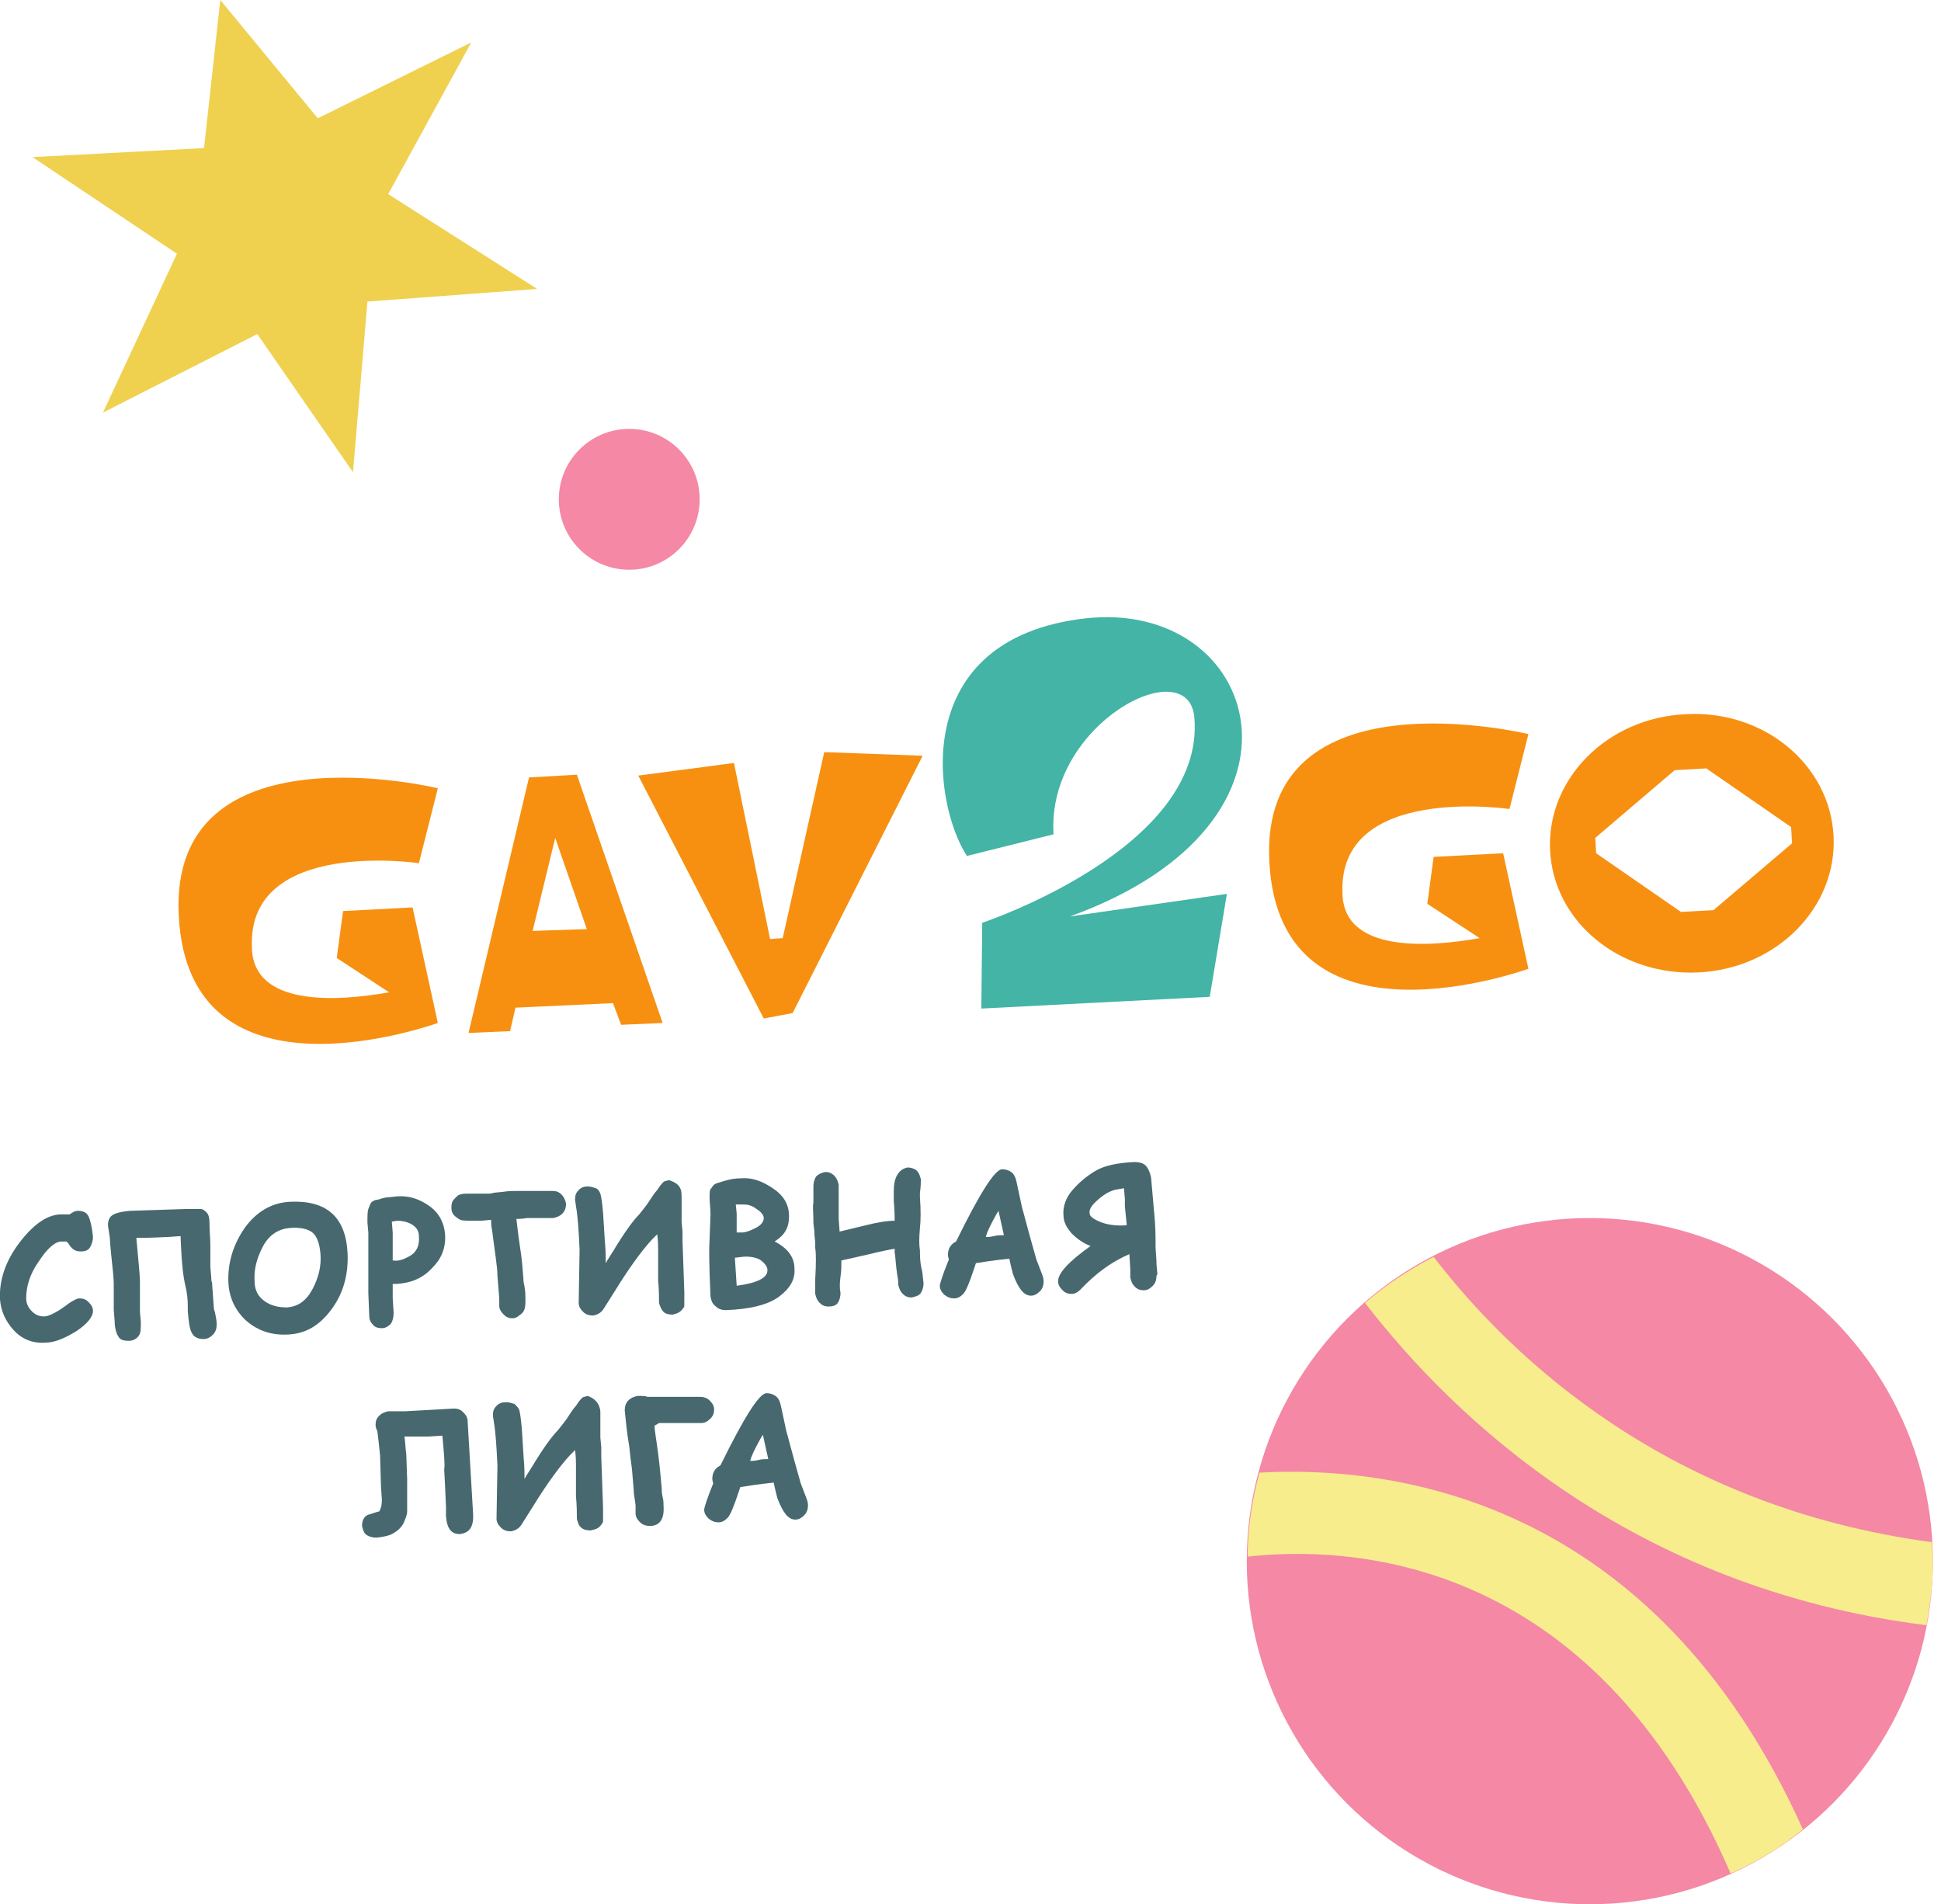
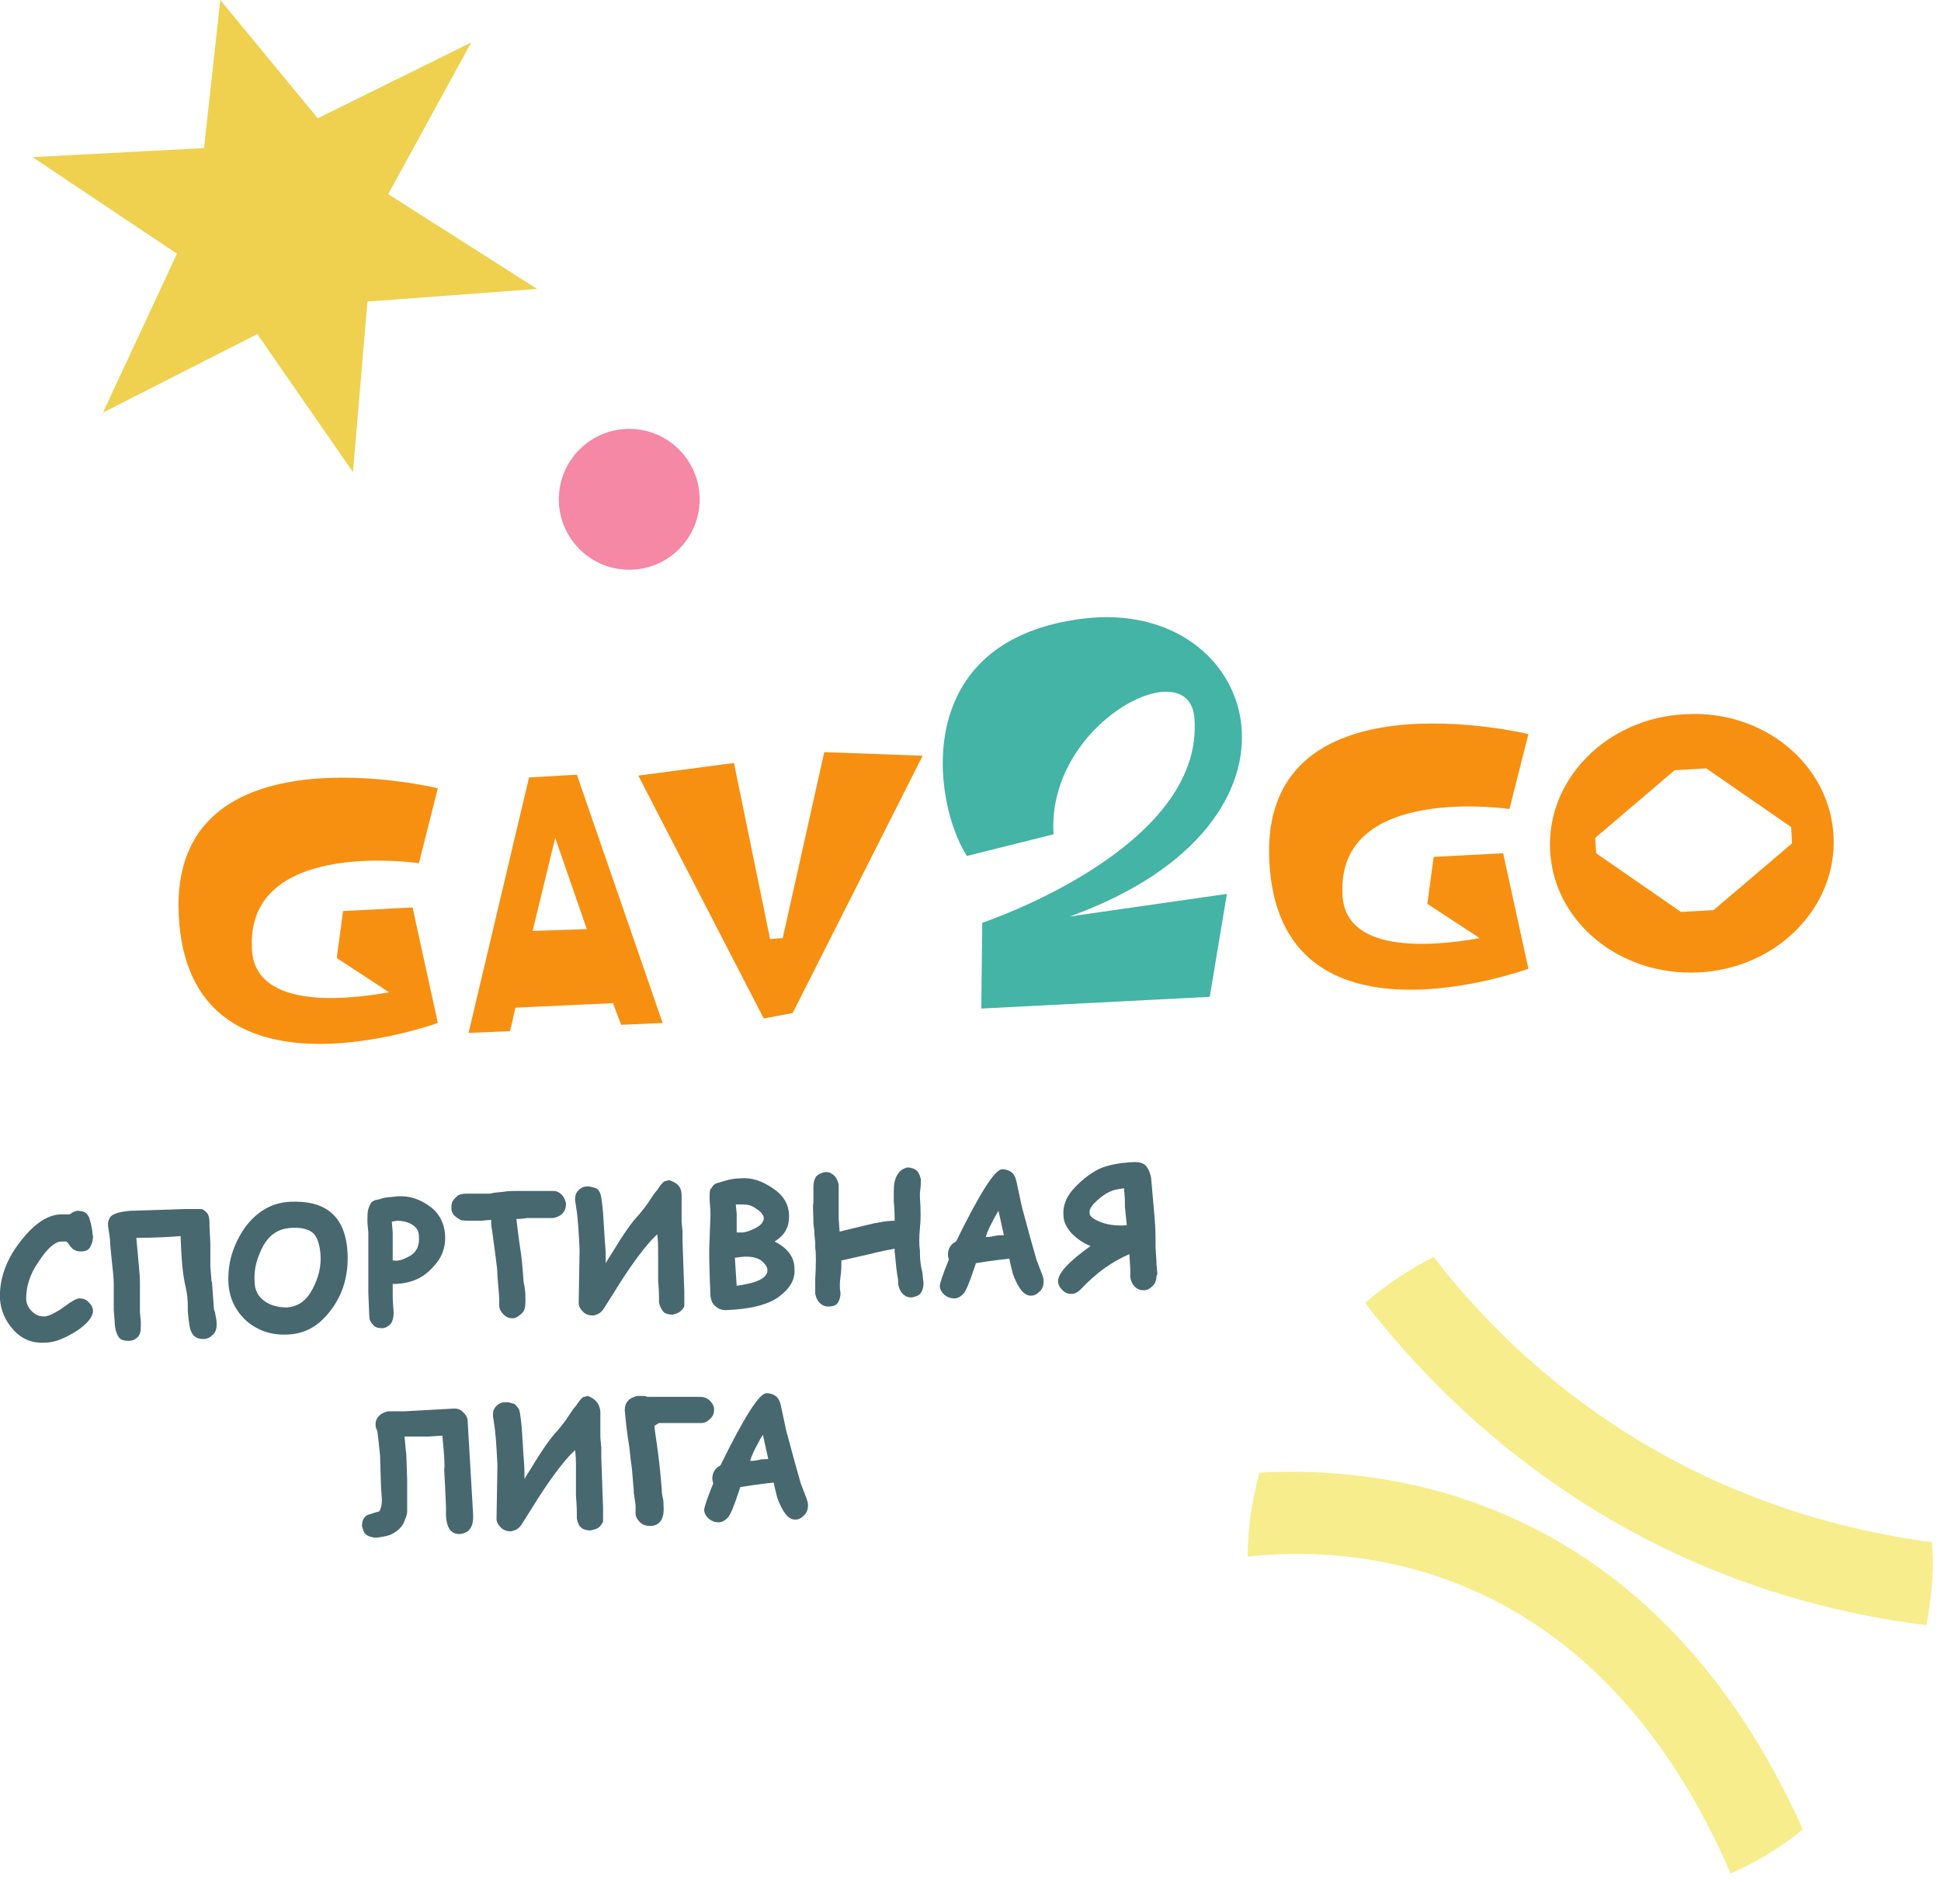
<svg xmlns="http://www.w3.org/2000/svg" version="1.1" id="Слой_1" x="0px" y="0px" viewBox="0 0 215 210.9" style="enable-background:new 0 0 215 210.9;" xml:space="preserve">
  <style type="text/css"> .st0{fill:#F7ED8D;} .st1{fill:#F488A5;} .st2{fill:#C7EAE9;} .st3{fill:#F79011;} .st4{fill:#43B4A5;} .st5{fill:#F7426C;} .st6{fill:#1A85BA;} .st7{fill:#47686F;} .st8{fill:#EFD14F;} .st9{clip-path:url(#SVGID_2_);} .st10{clip-path:url(#SVGID_2_);fill:#1A85BA;} .st11{fill:#FFFFFF;} .st12{clip-path:url(#SVGID_4_);} .st13{fill:#EAADC2;} .st14{fill:#E87DA8;} </style>
  <g>
-     <circle class="st1" cx="176.1" cy="172.9" r="38" />
    <path class="st0" d="M139.5,163.1c-0.8,3-1.3,6.1-1.3,9.3c10.8-1.2,38.1-0.5,53.5,35.1c2.9-1.3,5.6-2.9,8-4.9 C183,165.5,153.7,162.3,139.5,163.1z" />
    <path class="st0" d="M158.8,139.2c-2.7,1.4-5.3,3.1-7.6,5.1c9.8,12.7,29.5,31.6,62.2,35.7c0.4-2.3,0.7-4.6,0.7-7 c0-0.8-0.1-1.5-0.1-2.2C184.8,166.9,167.4,150.4,158.8,139.2z" />
  </g>
  <g>
    <g>
      <path class="st3" d="M48.5,113.3l-0.1-0.1L48.5,113.3c-0.1,0-27.6,10.1-28.7-11.9c-1.1-21.3,28.7-14.1,28.7-14.1l-2.1,8.3 c0,0-18.9-2.8-18.5,9.2c0,6.8,9.6,6.1,15.2,5.1l-5.8-3.8l0.7-5.2l7.7-0.4L48.5,113.3z" />
      <path class="st3" d="M67.9,111.1l-10.8,0.5l-0.6,2.6l-4.6,0.2l6.7-28.3l5.3-0.3l9.5,27.5l-4.6,0.2L67.9,111.1z M65,102.9 l-3.5-10.1l-2.5,10.3L65,102.9z" />
      <path class="st3" d="M102.2,83.7l-14.4,28.5l-3.2,0.6L70.7,85.9l10.6-1.4l4,19.5l1.4-0.1l4.6-20.6L102.2,83.7z" />
      <path class="st4" d="M107.1,94.8c-3.8-5.9-6.4-24,13-26.3c19.4-2.3,27.5,22.5-1.6,33l17.4-2.5l-1.9,11.4l-25.3,1.3l0.1-9.5 c0,0,24.7-8.2,23.5-22.7c-0.6-7.5-16.4,0.6-15.6,12.9L107.1,94.8z" />
      <path class="st3" d="M169.3,107.3l-0.1-0.1L169.3,107.3c-0.1,0-27.6,10.1-28.7-11.9c-1.1-21.3,28.7-14.1,28.7-14.1l-2.1,8.3 c0,0-18.9-2.8-18.5,9.2c0,6.8,9.6,6.1,15.2,5.1l-5.8-3.8l0.7-5.2l7.7-0.4L169.3,107.3z" />
      <path class="st3" d="M203.1,92.6c0.4,7.9-6.3,14.7-15,15.1c-8.7,0.4-16-5.6-16.4-13.5c-0.4-7.9,6.3-14.7,15-15.1 C195.4,78.6,202.7,84.7,203.1,92.6z M198.4,91.6l-9.4-6.5l-3.5,0.2l-8.8,7.5l0.1,1.7l9.4,6.5l3.6-0.2l8.7-7.4L198.4,91.6z" />
    </g>
  </g>
  <g>
    <g>
      <path class="st7" d="M7.4,137.5c-0.1,0-0.3,0-0.6,0c-0.7,0-1.6,0.8-2.5,2.2c-1,1.4-1.4,2.8-1.4,4.1c0,0.5,0.2,1,0.6,1.4 c0.4,0.4,0.8,0.6,1.4,0.6c0.5,0,1.5-0.5,2.8-1.5c0.5-0.3,0.8-0.5,1.1-0.5c0.4,0,0.7,0.1,1,0.4s0.5,0.6,0.5,1 c0,0.6-0.6,1.4-1.8,2.2c-1.3,0.8-2.4,1.3-3.5,1.3c-1.4,0.1-2.6-0.4-3.5-1.4c-0.9-1-1.4-2.1-1.5-3.4c-0.1-2.1,0.6-4.2,2.1-6.2 c1.5-2,3-3.1,4.5-3.2c0.5,0,0.9,0,1.1,0c0.3-0.2,0.6-0.4,0.9-0.4c0.6,0,1,0.2,1.2,0.6c0.2,0.4,0.4,1.2,0.5,2.3 c0,0.4-0.1,0.7-0.3,1.1s-0.6,0.5-1.1,0.5c-0.6,0-1-0.3-1.4-1C7.5,137.7,7.4,137.6,7.4,137.5z" />
      <path class="st7" d="M20,136.9l-1.5,0.1c-1.9,0.1-3.1,0.1-3.4,0.1c0.2,2.3,0.4,4,0.4,4.9l0,0.4c0,0.2,0,0.3,0,0.5l0,0.1l0,2.3 l0.1,1.1c0,0.7,0,1.2-0.2,1.5s-0.6,0.6-1.1,0.6c-0.6,0-1-0.1-1.2-0.5c-0.2-0.3-0.4-0.9-0.4-1.7l-0.1-1.2c0-0.8,0-1.4,0-1.8 c0-0.3,0-0.7,0-1.2c0-0.4-0.1-1.5-0.3-3.3l-0.1-1.1c0-0.5-0.1-1.1-0.2-1.7c-0.1-0.5,0-1,0.3-1.3c0.3-0.3,1-0.5,2.1-0.6l6.2-0.2 c0.8,0,1.3,0,1.6,0c0.3,0,0.5,0.2,0.7,0.4c0.2,0.2,0.3,0.6,0.3,1c0,1,0.1,1.9,0.1,2.6c0,0.6,0,1.2,0,1.8l0,0.6l0.1,1.2 c0,0.2,0,0.4,0.1,0.6l0,0.2l0.2,2.7l0.1,0.3c0.1,0.5,0.2,0.9,0.2,1.4c0,0.4-0.1,0.8-0.4,1.1c-0.3,0.3-0.6,0.5-1.1,0.5 c-0.5,0-1-0.2-1.2-0.6c-0.3-0.4-0.4-1.3-0.5-2.5l0-0.6c0-0.8-0.1-1.4-0.2-1.9C20.2,141.1,20.1,139.3,20,136.9z" />
      <path class="st7" d="M25.3,142.1c-0.1-2.2,0.5-4.2,1.8-6.1c1.3-1.8,3-2.8,5-2.9c4.1-0.2,6.2,1.7,6.4,5.7c0.1,2.2-0.4,4.3-1.7,6.1 s-2.8,2.8-4.9,2.9c-1.8,0.1-3.3-0.4-4.6-1.5C26.1,145.2,25.4,143.8,25.3,142.1z M28.2,141.9c0,1,0.4,1.7,1.1,2.2 c0.7,0.5,1.5,0.7,2.5,0.7c1.2-0.1,2.1-0.7,2.8-2c0.7-1.3,1-2.6,0.9-3.9c-0.1-1.2-0.4-2-0.9-2.4c-0.5-0.4-1.4-0.6-2.5-0.5 c-1.2,0.1-2.2,0.7-2.9,1.9C28.5,139.2,28.1,140.5,28.2,141.9z" />
      <path class="st7" d="M43.9,142.2l-0.2,0c-0.1,0-0.2,0-0.2,0l0,1.4c0,0.7,0.1,1.4,0.1,1.8c0,0.5-0.1,0.9-0.3,1.2 c-0.3,0.3-0.6,0.5-1,0.5c-0.4,0-0.8-0.1-1-0.4c-0.3-0.3-0.4-0.6-0.4-1l-0.1-2.5c0-0.6,0-1.3,0-2.1l0-4.6l-0.1-1.1 c0-0.7,0-1.2,0.1-1.5c0.1-0.3,0.2-0.5,0.3-0.7c0.2-0.2,0.3-0.2,0.5-0.3c0.2,0,0.5-0.1,0.8-0.2c0.3-0.1,0.8-0.1,1.6-0.2 c1.3-0.1,2.5,0.3,3.6,1.1c1.1,0.8,1.6,1.9,1.7,3.1c0.1,1.5-0.4,2.7-1.4,3.7C46.8,141.6,45.5,142.1,43.9,142.2z M43.4,135.3 l0.1,1.2l0,3.1l0.1,0c0.5,0.1,1.1-0.1,1.8-0.5c0.7-0.4,1.1-1.1,1-2.2c0-0.6-0.3-1-0.8-1.3c-0.5-0.3-1.1-0.4-1.6-0.4L43.4,135.3z" />
      <path class="st7" d="M57.2,135c0.1,0.8,0.2,1.8,0.4,3.1c0.2,1.2,0.3,2.5,0.4,3.9l0.1,0.5c0.1,0.6,0.1,1,0.1,1.3 c0,0.5,0,0.9-0.1,1.2c-0.1,0.3-0.3,0.5-0.6,0.7c-0.2,0.2-0.5,0.3-0.7,0.3c-0.4,0-0.7-0.1-1-0.4c-0.3-0.3-0.5-0.6-0.5-1 c0-0.1,0-0.3,0-0.4c0-0.1,0-0.3,0-0.4l-0.2-2.5c0-1-0.3-2.7-0.6-5.1c-0.1-0.4-0.1-0.8-0.1-1.1l-1.1,0.1l-0.7,0 c-0.8,0-1.4,0-1.6-0.1s-0.5-0.3-0.7-0.5c-0.2-0.2-0.3-0.5-0.3-0.8c0-0.2,0-0.4,0.1-0.7c0.1-0.2,0.3-0.4,0.5-0.6 c0.2-0.2,0.6-0.3,1-0.3l0.8,0c0.2,0,0.6,0,1.2,0l0.5,0c0.1,0,0.3,0,0.6-0.1l1-0.1c0.6-0.1,1.2-0.1,1.6-0.1l0.2,0 c0.7,0,1.2,0,1.7,0c0.5,0,1.2,0,2,0c0.4,0,0.7,0.1,1,0.4c0.3,0.3,0.4,0.6,0.5,1c0,0.4-0.1,0.8-0.4,1.1c-0.3,0.3-0.6,0.4-1,0.5 c-0.5,0-0.9,0-1.4,0c-0.5,0-1,0-1.5,0C57.8,135,57.4,135,57.2,135z" />
      <path class="st7" d="M75.5,132.4l0,0.5c0,0.2,0,0.4,0,0.6l0,0.3l0,0.6l0,0.3l0,0.6l0.1,1.1c0,0.3,0,0.6,0,1l0.2,5.7 c0,0.9,0,1.4,0,1.5c0,0.2-0.2,0.4-0.4,0.6c-0.2,0.2-0.5,0.3-0.9,0.4c-0.4,0-0.8-0.1-1-0.3s-0.4-0.6-0.5-1c0-0.6,0-1.4-0.1-2.5 c0-1,0-1.8,0-2.5l0-0.9c0-0.4,0-0.9-0.1-1.7l-0.6,0.6c-1.1,1.2-2.5,3.1-4.1,5.7l-1.2,1.9c-0.3,0.5-0.7,0.7-1.2,0.8 c-0.4,0-0.8-0.1-1.1-0.4c-0.3-0.3-0.5-0.6-0.5-1l0.1-5.9c-0.1-2.1-0.2-3.7-0.4-4.8c0-0.2-0.1-0.5-0.1-0.8c0-0.4,0.1-0.7,0.4-1 c0.3-0.3,0.6-0.4,1-0.4c0.3,0,0.6,0.1,0.9,0.2s0.4,0.4,0.5,0.6c0.1,0.3,0.2,1,0.3,2.1l0.2,3.2c0.1,1,0.1,1.8,0.1,2.4 c0.2-0.4,0.5-0.8,0.8-1.3c1.2-2,2.2-3.4,2.9-4.1c0.4-0.5,0.8-1,1-1.3l0,0c0.4-0.6,0.7-1.1,1-1.4l0.2-0.3c0.2-0.3,0.4-0.5,0.5-0.6 c0.1-0.1,0.3-0.1,0.6-0.2C75,131,75.5,131.4,75.5,132.4z" />
      <path class="st7" d="M85.8,137.5c1.4,0.7,2.2,1.7,2.2,3c0.1,1.2-0.5,2.2-1.7,3.1c-1.2,0.9-3.2,1.4-5.9,1.5c-0.4,0-0.8-0.1-1.1-0.4 c-0.4-0.3-0.5-0.6-0.6-1.1l-0.1-2.5c0-0.8-0.1-2.1,0-3.9l0.1-2.7c0-0.7-0.1-1.3-0.1-1.8c0-0.6,0-1,0.2-1.1 c0.1-0.2,0.2-0.3,0.3-0.4c0.1-0.1,0.4-0.2,1.1-0.4s1.2-0.3,1.9-0.3c1.2-0.1,2.3,0.3,3.5,1.1c1.2,0.8,1.8,1.8,1.8,3.1 C87.4,136,86.9,136.8,85.8,137.5z M81.4,139.3l0.2,3.1c2.3-0.3,3.5-0.9,3.4-1.8c0-0.3-0.3-0.7-0.7-1s-1.2-0.5-2.1-0.4L81.4,139.3z M81.5,133.4l0.1,1l0,2.1c0.2,0,0.5,0,0.6,0c0.4,0,0.9-0.2,1.5-0.5c0.6-0.3,0.9-0.7,0.9-1.1c0-0.3-0.3-0.7-0.8-1 c-0.5-0.4-1-0.5-1.4-0.5L81.5,133.4z" />
      <path class="st7" d="M99.1,138.3c-0.6,0.1-1.6,0.3-2.8,0.6l-3.1,0.7c0,0.6,0,1.2-0.1,1.8c-0.1,0.7-0.1,1.3,0,1.8 c0,0.4-0.1,0.8-0.3,1.1s-0.6,0.4-1,0.4c-0.4,0-0.7-0.1-1-0.4c-0.3-0.3-0.4-0.6-0.5-1c0-0.4,0-0.9,0-1.6c0.1-1.8,0.1-2.9,0-3.5 l0-0.6l-0.1-1l0-0.3l-0.1-0.8l0-0.2c0-1-0.1-1.7,0-2.1c0-0.5,0-1.1,0-1.8c0-0.4,0.1-0.8,0.3-1.1c0.3-0.3,0.6-0.4,1-0.5 c0.4,0,0.7,0.1,1,0.4c0.3,0.3,0.4,0.6,0.5,1c0,0.3,0,0.9,0,1.9c0,0.3,0,0.6,0,0.9l0,0.6l0,0.4l0.1,1.4l2.9-0.7 c1.2-0.3,2.3-0.5,3.2-0.5c0-0.3,0-1.1-0.1-2.2l0-1c0-0.8,0.1-1.4,0.4-1.9c0.3-0.5,0.7-0.7,1.1-0.8c0.4,0,0.7,0.1,1,0.3 c0.3,0.3,0.4,0.6,0.5,1c0,0.4,0,0.8-0.1,1.5c0,0.2,0,0.3,0,0.5c0.1,1.4,0.1,2.5,0,3.4c-0.1,1.1-0.1,1.9,0,2.5l0,0.2 c0,0.9,0.1,1.5,0.2,1.9c0.1,0.3,0.1,0.8,0.2,1.5c0,0.4-0.1,0.8-0.3,1.1c-0.2,0.3-0.6,0.4-1,0.5c-0.4,0-0.7-0.1-1-0.4 c-0.3-0.3-0.4-0.6-0.5-1c0-0.2,0-0.6-0.1-1c-0.2-1.3-0.2-2.1-0.3-2.6L99.1,138.3z" />
      <path class="st7" d="M111.8,139.4c-1.9,0.2-3.1,0.4-3.7,0.5l-0.2,0.6c-0.5,1.5-0.9,2.5-1.2,2.8s-0.6,0.5-1,0.5 c-0.4,0-0.7-0.1-1.1-0.4c-0.3-0.3-0.5-0.6-0.5-1c0-0.2,0.3-1.2,1-2.9c0-0.1-0.1-0.3-0.1-0.5c0-0.7,0.3-1.2,0.9-1.5 c2.6-5.3,4.3-8,5.1-8c0.4,0,0.7,0.1,1,0.3c0.3,0.2,0.5,0.6,0.6,1.1l0.6,2.8c0.1,0.3,0.6,2.3,1.6,5.8l0.5,1.3 c0.2,0.5,0.3,0.8,0.3,1.1c0,0.4-0.1,0.8-0.4,1.1s-0.6,0.5-1,0.5c-0.8,0-1.4-0.8-2-2.4l-0.1-0.4C112,140.3,111.9,139.9,111.8,139.4 z M110.6,134.1l-0.3,0.5c-0.6,1.1-1,1.9-1.1,2.4c0.2,0,0.5,0,0.9-0.1c0.4-0.1,0.7-0.1,1.1-0.1L110.6,134.1z" />
      <path class="st7" d="M128.1,141.3c0,0.4-0.1,0.8-0.4,1.1c-0.3,0.3-0.6,0.5-1,0.5c-0.4,0-0.7-0.1-1-0.4c-0.3-0.3-0.4-0.6-0.5-1 l0-0.4c0-0.1,0-0.3,0-0.5l-0.1-1.7c-1.9,0.8-3.7,2.1-5.4,3.9c-0.3,0.3-0.6,0.5-1,0.5c-0.4,0-0.7-0.1-1-0.4c-0.3-0.3-0.5-0.6-0.5-1 c0-0.9,1.2-2.2,3.6-3.9c-0.8-0.3-1.5-0.8-2.1-1.4c-0.6-0.7-0.9-1.3-0.9-2c-0.1-1,0.3-2,1-2.8s1.5-1.5,2.5-2.1c1-0.6,2.4-0.9,4.3-1 c0.6,0,1.1,0.1,1.4,0.5c0.3,0.4,0.4,0.8,0.5,1.2l0.3,3.4c0.1,1,0.2,2.2,0.2,3.6l0,0.8l0.1,1.5l0,0.3l0.1,1.1L128.1,141.3z M124.8,135.6l-0.2-2l0-0.8l-0.1-1.2l-0.6,0.1c-0.8,0.1-1.5,0.5-2.2,1.1s-1.1,1.1-1,1.6c0,0.3,0.4,0.6,1.1,0.9 c0.7,0.3,1.7,0.5,3,0.4L124.8,135.6z" />
      <path class="st7" d="M49,159l-1.6,0.1l-1,0l-0.3,0l-0.6,0l-0.7,0c0.1,0.6,0.1,1.3,0.2,1.9l0.1,2.8l0,0.4l0,0.9c0,1.1,0,1.9,0,2.3 c0,0.4-0.2,0.8-0.4,1.3c-0.2,0.4-0.6,0.8-1.1,1.1c-0.5,0.3-1.1,0.4-1.9,0.5c-0.4,0-0.8-0.1-1.1-0.3s-0.4-0.6-0.5-1 c0-0.7,0.3-1.2,0.9-1.3c0.6-0.2,0.9-0.3,1-0.3c0.2-0.3,0.3-0.7,0.3-1.3l-0.1-1.5l-0.1-3.4c-0.1-1-0.2-1.9-0.3-2.7 c-0.1-0.2-0.2-0.4-0.2-0.7c0-0.4,0.1-0.7,0.4-1c0.3-0.3,0.6-0.4,1-0.5l0.3,0c0.1,0,0.2,0,0.3,0l1.3,0l5.4-0.3c0.4,0,0.7,0.1,1,0.4 c0.3,0.3,0.5,0.6,0.5,1l0.6,10.2c0.1,1.5-0.4,2.2-1.5,2.3c-0.9,0-1.4-0.6-1.5-2l0-1l-0.1-2.3l-0.1-1.9 C49.3,162.4,49.2,161.1,49,159z" />
      <path class="st7" d="M66.5,156.3l0,0.5c0,0.2,0,0.4,0,0.6l0,0.3l0,0.6l0,0.3l0,0.6l0.1,1.1c0,0.3,0,0.6,0,1l0.2,5.7 c0,0.9,0,1.4,0,1.5s-0.2,0.4-0.4,0.6c-0.2,0.2-0.5,0.3-1,0.4c-0.4,0-0.8-0.1-1-0.3c-0.3-0.2-0.4-0.6-0.5-1c0-0.6,0-1.4-0.1-2.5 c0-1,0-1.8,0-2.5l0-0.9c0-0.4,0-0.9-0.1-1.7l-0.6,0.6c-1.1,1.2-2.5,3.1-4.1,5.7l-1.2,1.9c-0.3,0.5-0.7,0.7-1.2,0.8 c-0.4,0-0.8-0.1-1.1-0.4c-0.3-0.3-0.5-0.6-0.5-1l0.1-5.9c-0.1-2.1-0.2-3.7-0.4-4.8c0-0.2-0.1-0.5-0.1-0.8c0-0.4,0.1-0.7,0.4-1 c0.3-0.3,0.6-0.4,1.1-0.4c0.3,0,0.6,0.1,0.9,0.2c0.2,0.2,0.4,0.4,0.5,0.6c0.1,0.3,0.2,1,0.3,2.1l0.2,3.2c0.1,1,0.1,1.8,0.1,2.4 c0.2-0.4,0.5-0.8,0.8-1.3c1.2-2,2.2-3.4,2.9-4.1c0.4-0.5,0.8-1,1-1.3l0,0c0.4-0.6,0.7-1.1,1-1.4l0.2-0.3c0.2-0.3,0.4-0.5,0.5-0.6 s0.3-0.1,0.6-0.2C65.9,154.9,66.4,155.4,66.5,156.3z" />
      <path class="st7" d="M72.5,157.9c0,0.5,0.2,1.5,0.4,3.1c0.2,1.5,0.3,2.8,0.4,3.9c0,0.2,0,0.5,0.1,0.9c0.1,0.4,0.1,0.7,0.1,1 c0.1,1.4-0.4,2.2-1.5,2.2c-0.4,0-0.8-0.1-1.1-0.4c-0.3-0.3-0.5-0.6-0.5-1l0-0.2c0-0.1,0-0.1,0-0.2l0,0l0-0.5l-0.2-1.4l0-0.2 l-0.2-2.4c-0.1-0.7-0.2-1.5-0.3-2.5c-0.3-1.7-0.4-3.1-0.5-4c0-0.4,0.1-0.8,0.4-1.1c0.3-0.3,0.6-0.4,1-0.5c0.6,0,0.9,0,1.1,0.1 l0.5,0l2.7,0c1.4,0,2.3,0,2.6,0c0.4,0,0.8,0.1,1.1,0.4c0.3,0.3,0.5,0.6,0.5,1c0,0.4-0.1,0.7-0.4,1s-0.6,0.5-1,0.5l-3,0l-0.4,0 l-1.3,0L72.5,157.9z" />
      <path class="st7" d="M85.7,164.2c-1.9,0.2-3.1,0.4-3.7,0.5l-0.2,0.6c-0.5,1.5-0.9,2.5-1.2,2.8c-0.3,0.3-0.6,0.5-1,0.5 c-0.4,0-0.7-0.1-1.1-0.4c-0.3-0.3-0.5-0.6-0.5-1c0-0.2,0.3-1.2,1-2.9c0-0.1-0.1-0.3-0.1-0.5c0-0.7,0.3-1.2,0.9-1.5 c2.6-5.3,4.3-8,5.1-8c0.4,0,0.7,0.1,1,0.3c0.3,0.2,0.5,0.6,0.6,1.1l0.6,2.8c0.1,0.3,0.6,2.3,1.6,5.8l0.5,1.3 c0.2,0.5,0.3,0.8,0.3,1.1c0,0.4-0.1,0.8-0.4,1.1c-0.3,0.3-0.6,0.5-1,0.5c-0.8,0-1.4-0.8-2-2.4l-0.1-0.4 C85.9,165.1,85.8,164.7,85.7,164.2z M84.5,158.9l-0.3,0.5c-0.6,1.1-1,1.9-1.1,2.4c0.2,0,0.5,0,0.9-0.1c0.4-0.1,0.7-0.1,1.1-0.1 L84.5,158.9z" />
    </g>
  </g>
  <polygon class="st8" points="3.6,17.4 19.6,28.1 11.4,45.7 28.5,37 39.1,52.3 40.7,33.4 59.5,32 43,21.5 52.2,4.7 35.2,13.1 24.4,0 22.6,16.4 " />
  <circle class="st1" cx="69.7" cy="55.3" r="7.8" />
</svg>